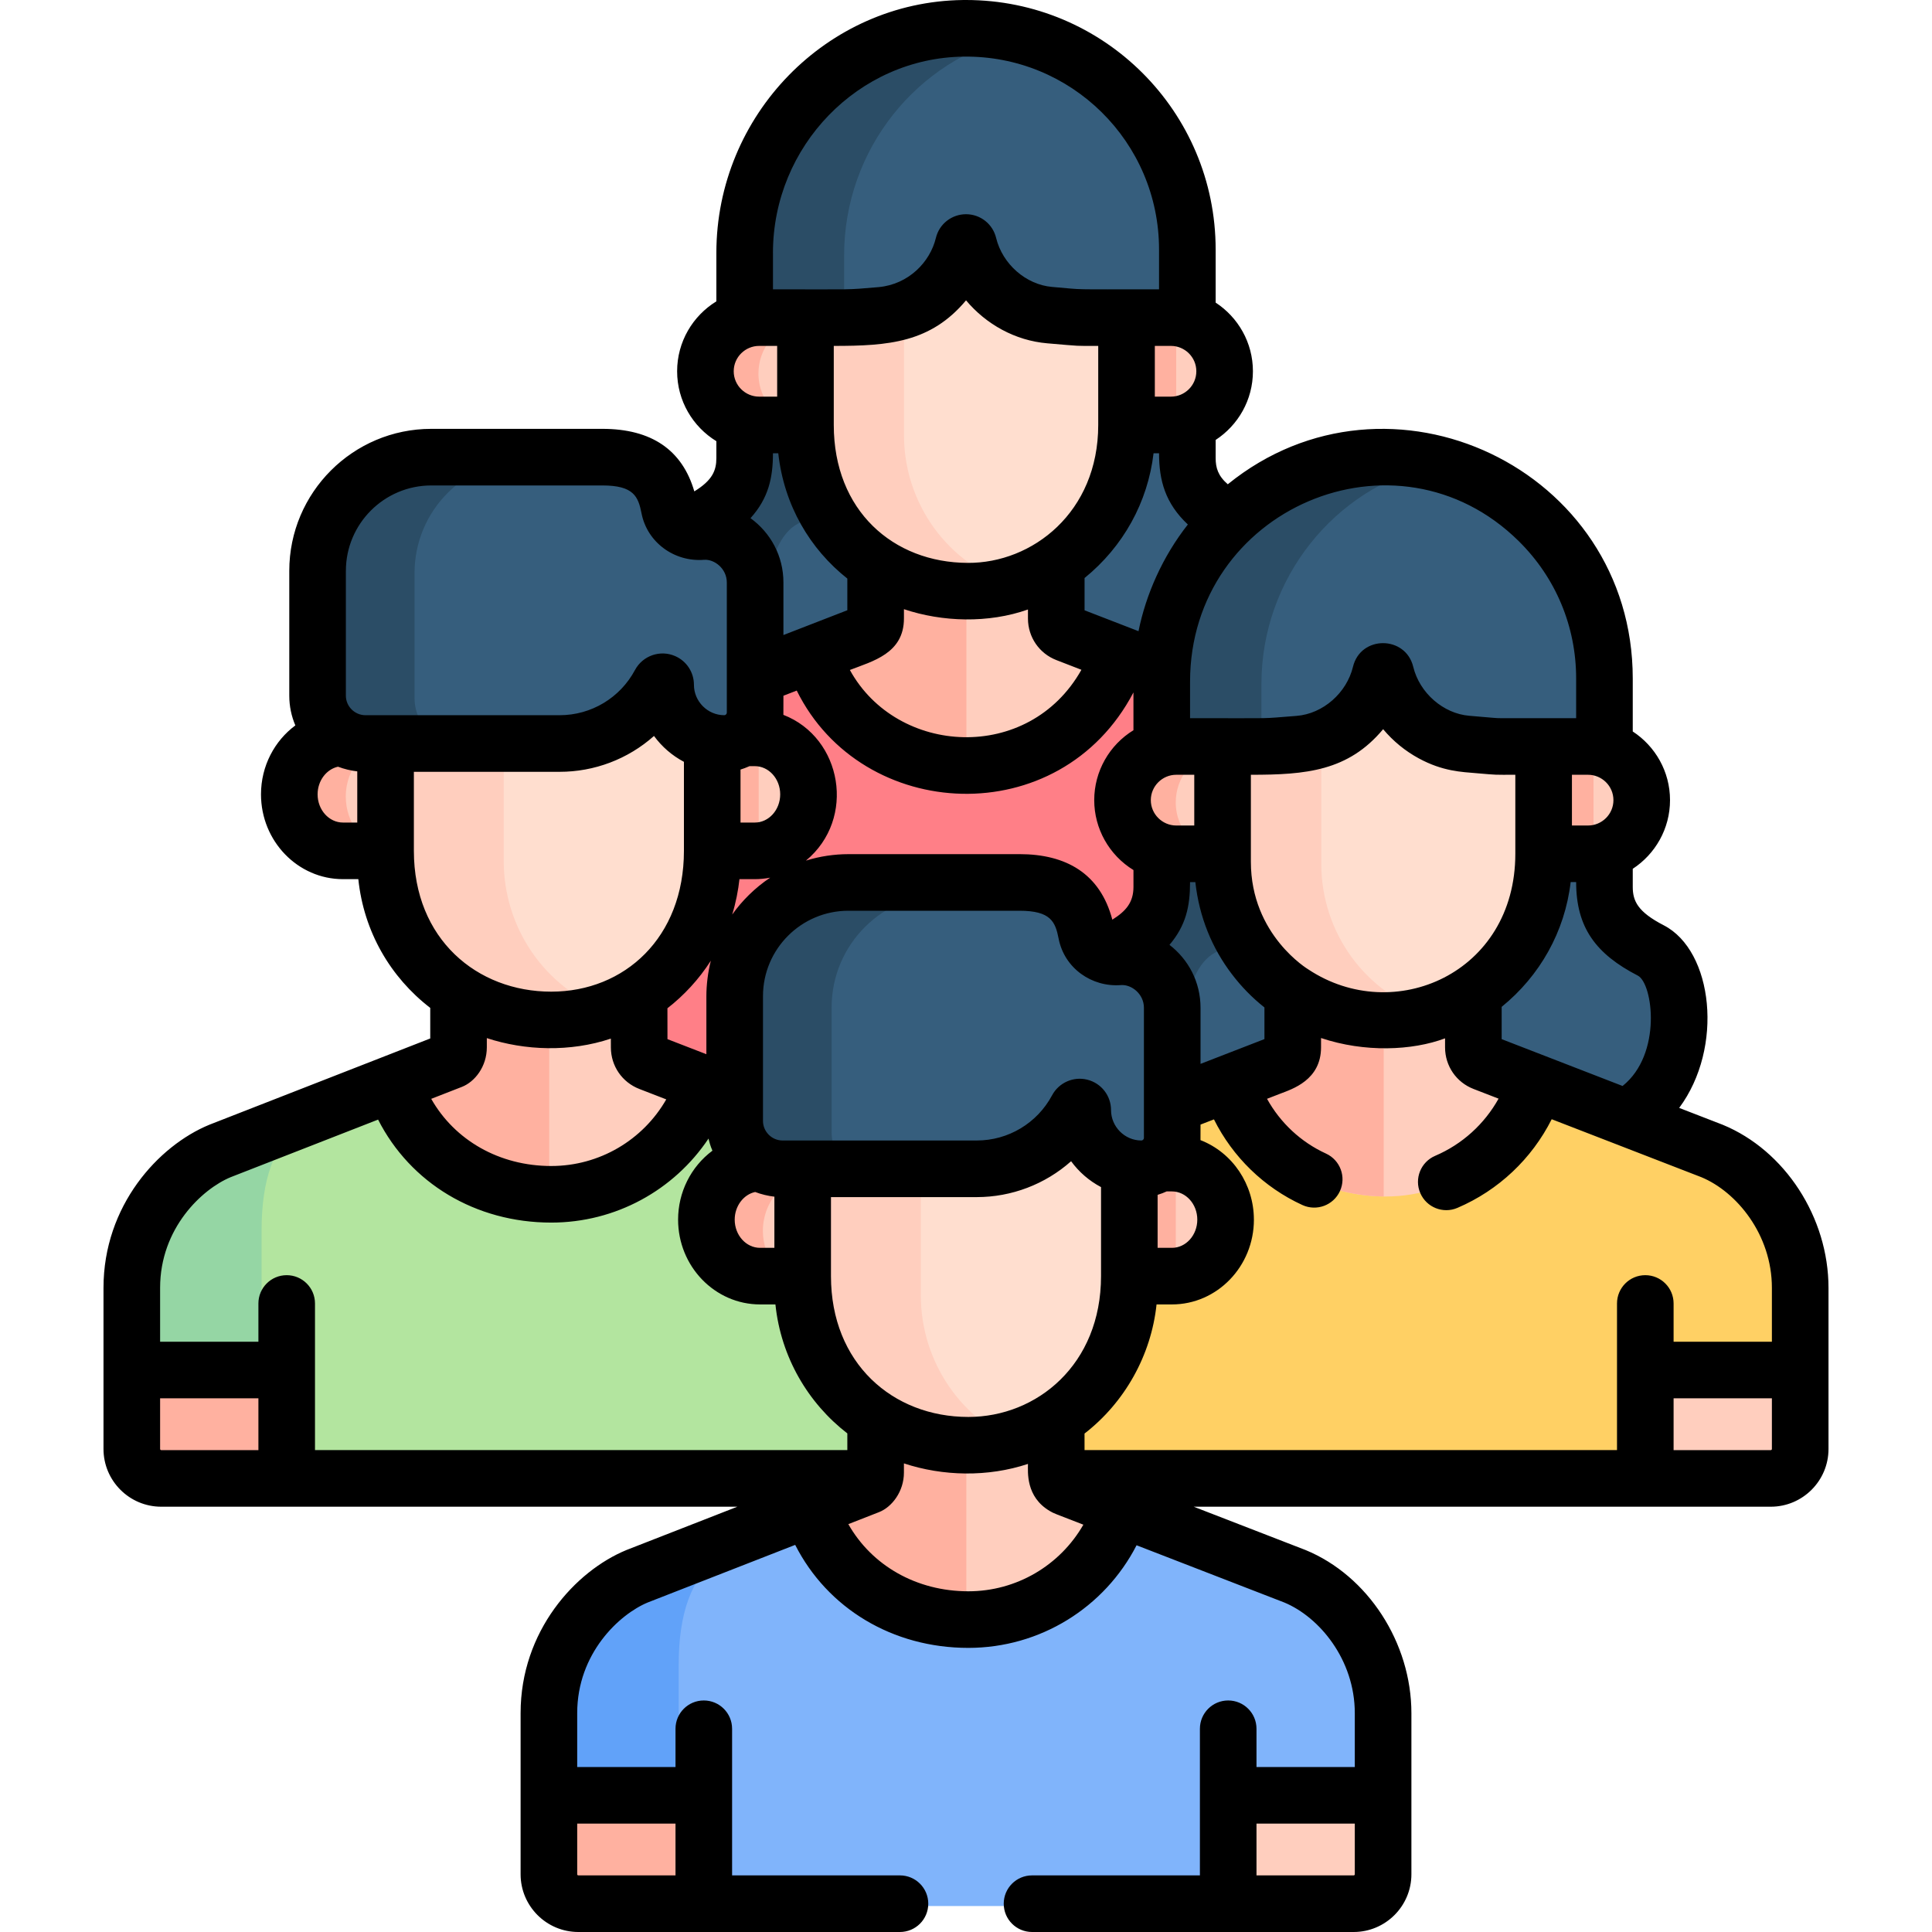
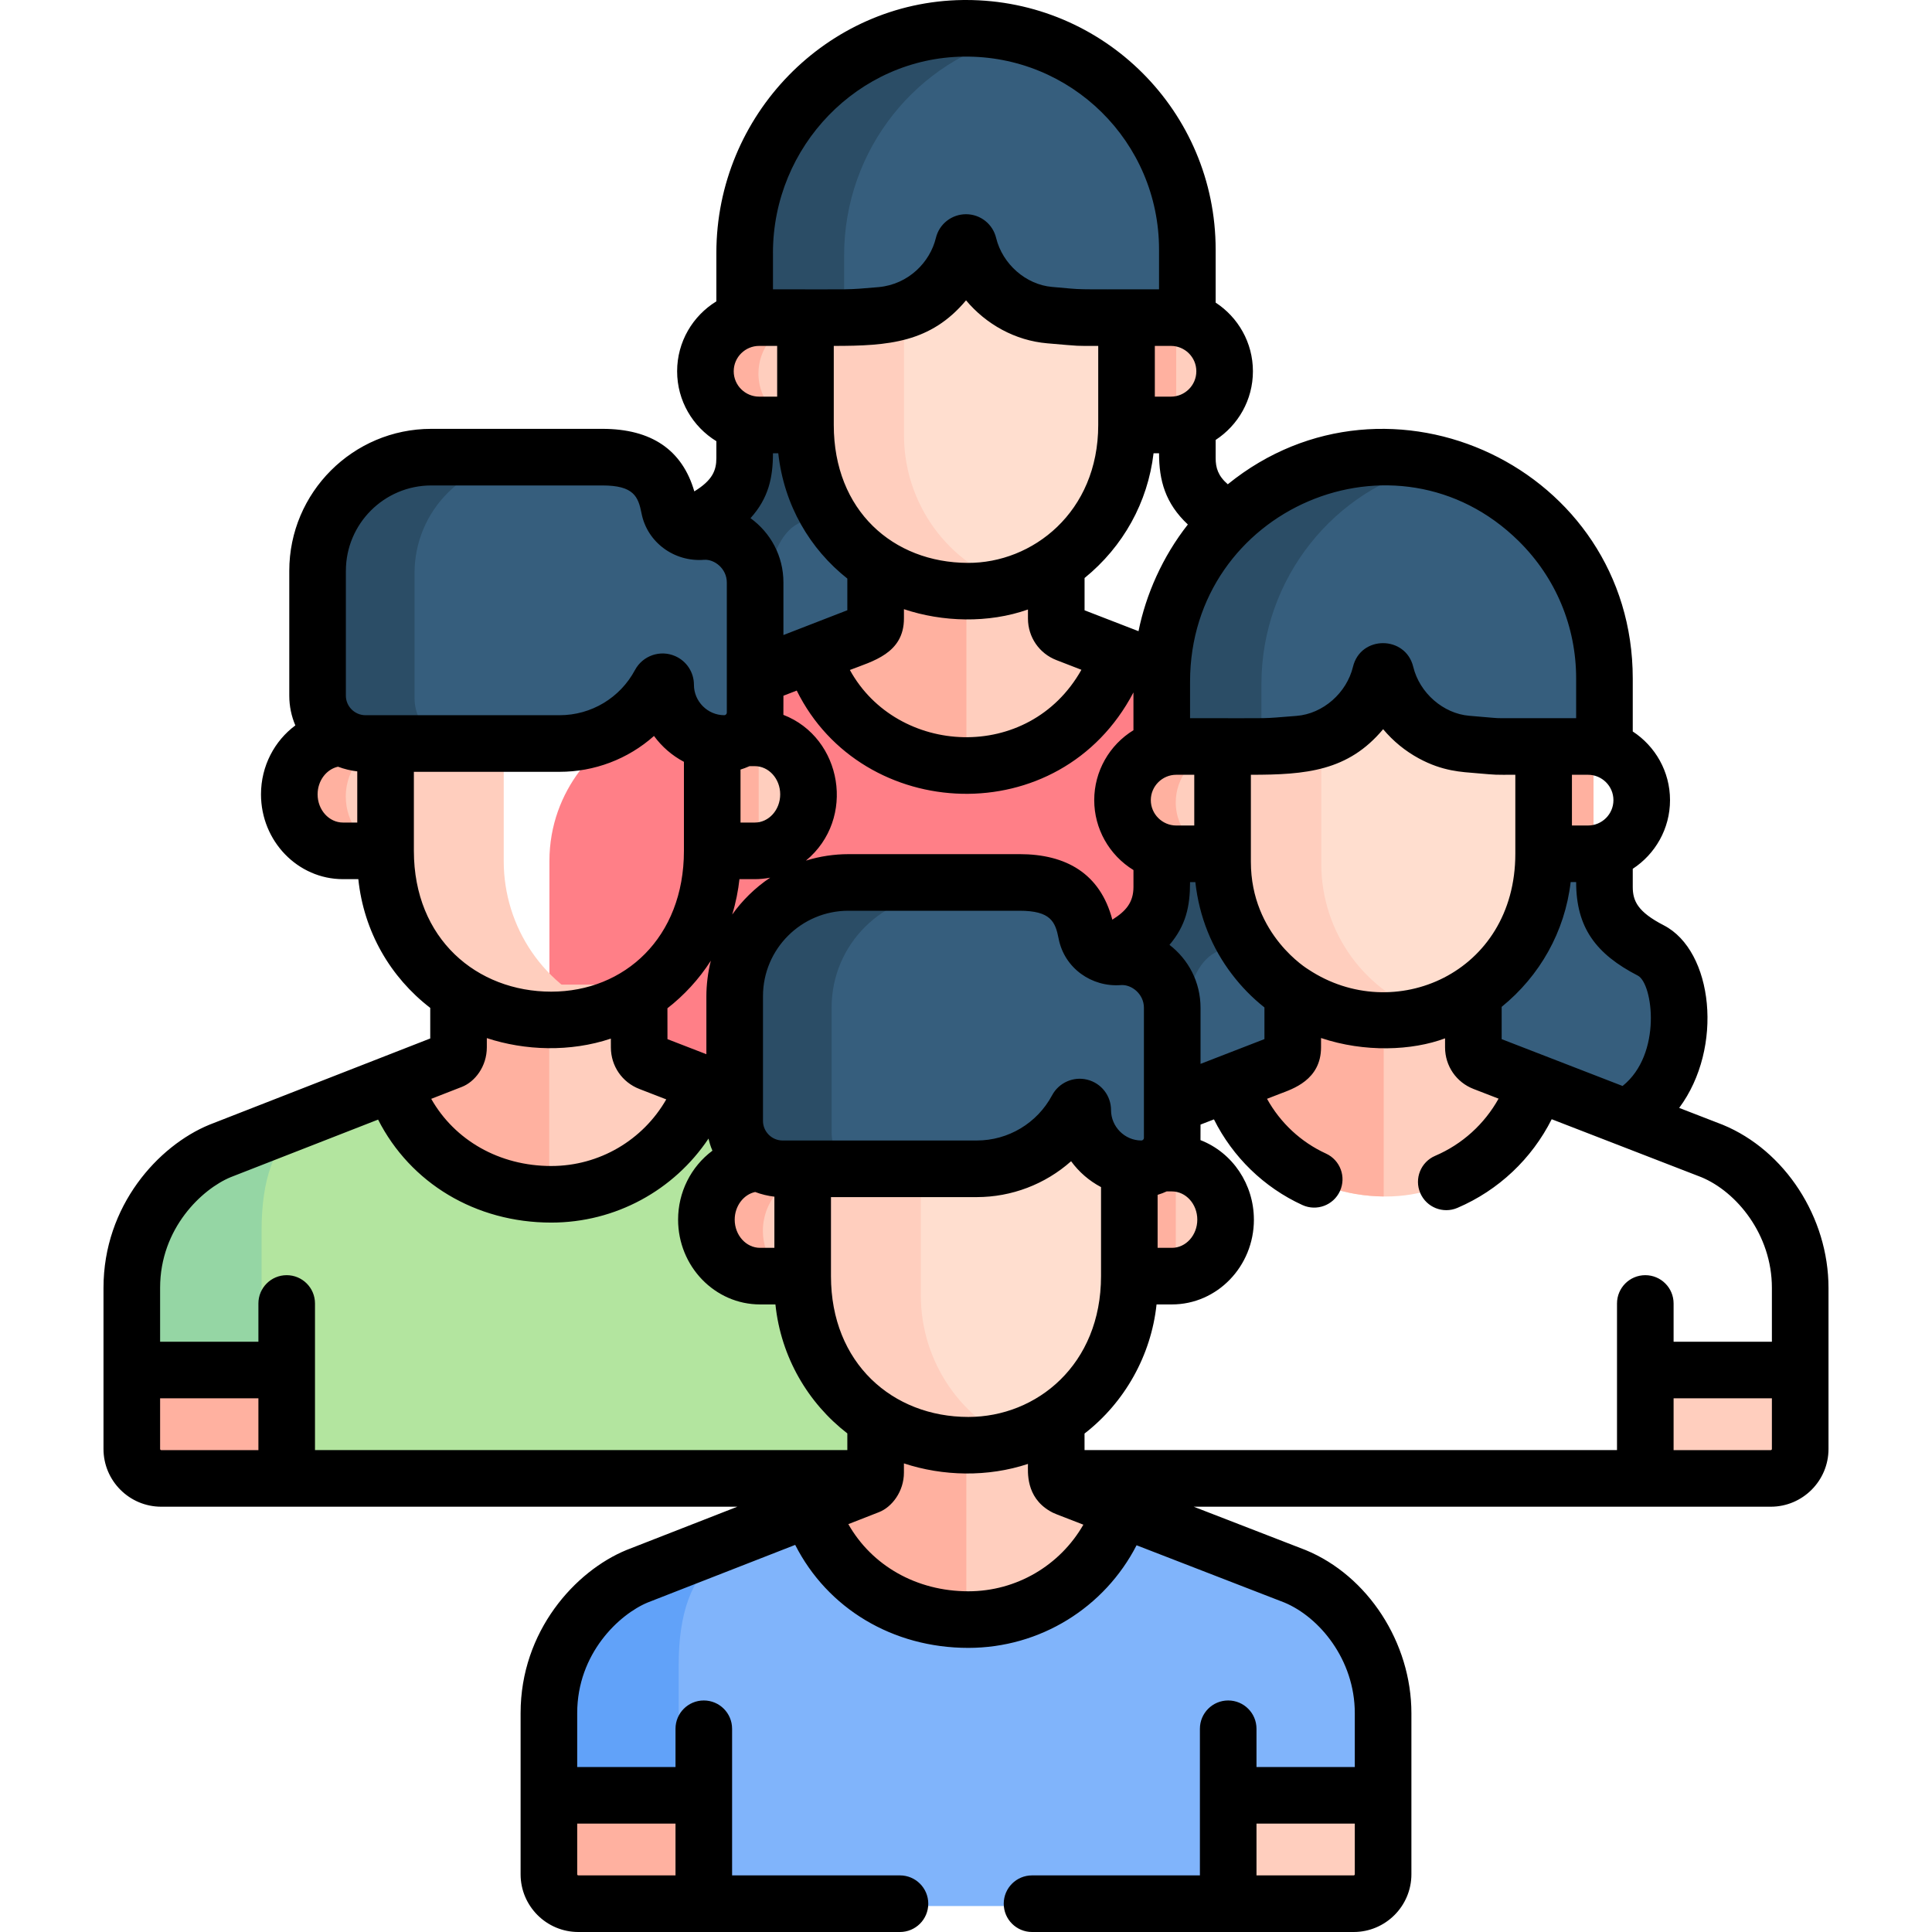
<svg xmlns="http://www.w3.org/2000/svg" width="100" height="100" viewBox="0 0 100 100" fill="none">
  <g clip-path="url(#clip0_42_991)">
    <path d="M41.84 21.802H38.757L38.567 22.005V23.821C38.567 25.444 37.61 26.368 36.168 27.111C34.188 28.132 33.593 33.925 37.315 35.814L38.373 35.974L45.778 33.108V28.91L41.84 21.802Z" fill="#365E7D" />
    <path d="M41.292 27.112C42.393 26.544 43.21 25.87 43.535 24.863L41.84 21.803H38.757L38.567 22.006V23.822C38.567 25.444 37.61 26.368 36.168 27.112C34.188 28.133 33.593 33.925 37.315 35.815L38.373 35.974L41.19 34.884C38.9 32.481 39.573 27.998 41.292 27.112Z" fill="#2B4D66" />
-     <path d="M63.874 27.112C62.428 26.366 61.475 25.442 61.475 23.822V21.977L61.172 21.691H57.938L54.224 29.199V32.999L61.867 35.974L62.578 35.758C66.224 33.819 65.835 28.123 63.874 27.112Z" fill="#365E7D" />
    <path d="M67.036 37.485C66.639 37.331 61.306 35.266 57.939 33.962L57.127 34.322H43.085L42.082 33.967C38.729 35.267 33.099 37.449 33.006 37.485C31.053 38.289 28.438 40.818 28.438 44.572V57.342H71.605C71.605 53.245 71.605 45.215 71.605 44.572C71.605 41.339 69.535 38.514 67.036 37.485Z" fill="#FF7F87" />
    <path d="M61.46 16.683L61.205 16.426H58.16V21.762L58.328 22.11H60.627C62.16 22.11 63.404 20.866 63.404 19.332C63.404 18.089 62.586 17.037 61.46 16.683Z" fill="#FFCEBE" />
    <path d="M38.567 16.657L38.567 16.66C37.396 16.986 36.536 18.058 36.536 19.332C36.536 20.866 37.779 22.11 39.313 22.11H41.713L41.977 21.802V16.41H38.763L38.567 16.657Z" fill="#FFCEBE" />
    <path d="M60.88 16.426H58.16V21.762L58.328 22.11H60.627C60.712 22.11 60.797 22.105 60.88 22.097V16.426Z" fill="#FFB1A0" />
    <path d="M39.257 19.332C39.257 18.058 40.117 16.986 41.288 16.66L41.287 16.657L41.484 16.41H38.764L38.567 16.657L38.567 16.66C37.396 16.986 36.536 18.058 36.536 19.332C36.536 20.866 37.779 22.11 39.313 22.11H41.713L41.728 22.092C40.339 21.94 39.257 20.763 39.257 19.332Z" fill="#FFB1A0" />
    <path d="M55.232 32.914C54.908 32.788 54.693 32.477 54.692 32.128L54.689 29.298L54.318 28.91H45.777L45.344 29.315V32.123C45.344 32.769 44.768 32.925 44.522 33.02C44.467 33.042 43.469 33.429 42.081 33.967C43.077 37.184 46.033 39.72 50.106 39.733C53.76 39.746 56.876 37.291 57.938 33.962C56.486 33.4 55.399 32.979 55.232 32.914Z" fill="#FFCEBE" />
    <path d="M50.021 28.91H45.777L45.344 29.315V32.123C45.344 32.769 44.768 32.925 44.522 33.02C44.467 33.042 43.469 33.429 42.081 33.967C43.07 37.161 45.992 39.683 50.021 39.731V28.91Z" fill="#FFB1A0" />
    <path d="M57.474 15.853H53.826L50.96 12.292H49.252L46.595 15.17V22.513C46.595 25.981 48.727 29.214 52.176 30.448C55.705 29.519 58.328 26.25 58.328 22.443V16.555L57.474 15.853Z" fill="#FFDECF" />
    <path d="M46.79 22.524V14.959L45.778 16.056H42.082L41.714 16.555V22.524C41.714 26.793 45.051 30.695 50.107 30.712C50.968 30.715 51.799 30.58 52.58 30.33C49.014 29.247 46.79 26.008 46.79 22.524Z" fill="#FFCEBE" />
    <path d="M49.87 1.586C43.575 1.667 38.567 6.913 38.567 13.209V16.66C38.805 16.593 39.055 16.555 39.314 16.555H41.714H43.886C44.169 16.555 45.762 16.425 45.645 16.434C47.661 16.28 49.405 14.757 49.885 12.778C49.901 12.714 49.956 12.67 50.021 12.67C50.086 12.67 50.142 12.715 50.157 12.778C50.637 14.752 52.364 16.258 54.351 16.426C55.794 16.549 55.813 16.555 56.073 16.555H58.328H60.626C60.922 16.555 61.207 16.603 61.475 16.689V13.039C61.475 6.663 56.265 1.503 49.87 1.586Z" fill="#365E7D" />
    <path d="M43.692 13.209C43.692 7.74 47.472 3.064 52.592 1.877C51.718 1.677 50.807 1.573 49.87 1.586C43.575 1.667 38.567 6.913 38.567 13.209V16.66C38.805 16.593 39.055 16.555 39.314 16.555H41.714H43.692V13.209H43.692Z" fill="#2B4D66" />
    <path d="M63.44 44H60.356L60.167 44.203V46.019C60.167 47.641 59.21 48.565 57.767 49.309C55.788 50.33 55.193 56.122 58.915 58.012L59.973 58.171L67.377 55.305V51.107L63.44 44Z" fill="#365E7D" />
    <path d="M62.892 49.309C63.993 48.742 64.81 48.068 65.135 47.06L63.44 44H60.357L60.167 44.203V46.019C60.167 47.642 59.21 48.565 57.768 49.309C55.788 50.33 55.193 56.122 58.916 58.012L59.973 58.172L62.79 57.081C60.5 54.679 61.173 50.195 62.892 49.309Z" fill="#2B4D66" />
    <path d="M85.474 49.309C84.028 48.563 83.075 47.639 83.075 46.02V44.174L82.773 43.888H79.539L75.825 51.397V55.197L83.468 58.171L84.179 57.956C87.824 56.016 87.435 50.32 85.474 49.309Z" fill="#365E7D" />
-     <path d="M88.636 59.683C88.239 59.529 82.906 57.464 79.538 56.159L78.727 56.519H64.685L63.682 56.164C60.328 57.464 54.699 59.647 54.606 59.683C52.653 60.486 50.037 63.016 50.037 66.769V76.642H85.384V71.206H93.204C93.204 67.109 93.204 67.413 93.204 66.769C93.204 63.537 91.135 60.711 88.636 59.683Z" fill="#FFD064" />
-     <path d="M83.061 38.88L82.806 38.624H79.76V43.96L79.928 44.307H82.227C83.761 44.307 85.004 43.064 85.004 41.53C85.004 40.287 84.187 39.234 83.061 38.88Z" fill="#FFCEBE" />
    <path d="M60.166 38.855L60.167 38.857C58.996 39.183 58.136 40.255 58.136 41.53C58.136 43.064 59.379 44.307 60.913 44.307H63.313L63.577 44V38.608H60.363L60.166 38.855Z" fill="#FFCEBE" />
    <path d="M82.481 38.624H79.76V43.96L79.928 44.307H82.227C82.313 44.307 82.397 44.302 82.481 44.294V38.624Z" fill="#FFB1A0" />
    <path d="M60.857 41.53C60.857 40.255 61.717 39.184 62.888 38.857L62.888 38.855L63.085 38.608H60.364L60.167 38.855L60.168 38.857C58.997 39.184 58.137 40.255 58.137 41.53C58.137 43.064 59.38 44.307 60.914 44.307H63.314L63.329 44.29C61.939 44.137 60.857 42.961 60.857 41.53Z" fill="#FFB1A0" />
    <path d="M85.384 71.032V76.642H91.682C92.523 76.642 93.204 75.96 93.204 75.12C93.204 74.401 93.204 76.407 93.204 71.032H85.384Z" fill="#FFCEBE" />
    <path d="M76.831 55.111C76.507 54.986 76.292 54.674 76.291 54.326L76.289 51.495L75.918 51.107H67.377L66.944 51.512V54.32C66.944 54.967 66.368 55.123 66.122 55.218C66.067 55.239 65.069 55.626 63.681 56.164C64.677 59.381 67.633 61.917 71.705 61.931C75.359 61.943 78.476 59.488 79.538 56.159C78.086 55.597 76.999 55.176 76.831 55.111Z" fill="#FFCEBE" />
    <path d="M71.62 51.107H67.377L66.944 51.512V54.32C66.944 54.967 66.368 55.123 66.122 55.218C66.067 55.239 65.069 55.626 63.681 56.164C64.67 59.358 67.592 61.88 71.62 61.929V51.107Z" fill="#FFB1A0" />
    <path d="M79.074 38.05H75.426L72.56 34.489H70.851L68.194 37.367V44.71C68.194 48.179 70.327 51.411 73.776 52.645C77.304 51.716 79.927 48.448 79.927 44.64V38.753L79.074 38.05Z" fill="#FFDECF" />
    <path d="M68.39 44.721V37.156L67.378 38.253H63.682L63.314 38.753V44.721C63.314 48.99 66.651 52.892 71.706 52.909C72.567 52.912 73.398 52.777 74.18 52.527C70.614 51.445 68.39 48.206 68.39 44.721Z" fill="#FFCEBE" />
    <path d="M71.47 23.783C65.175 23.864 60.167 29.111 60.167 35.406V38.857C60.405 38.791 60.655 38.753 60.914 38.753H63.313H65.485C65.769 38.753 67.362 38.623 67.245 38.632C69.261 38.477 71.004 36.955 71.485 34.975C71.5 34.912 71.556 34.867 71.621 34.867C71.686 34.867 71.741 34.912 71.756 34.975C72.237 36.95 73.964 38.455 75.95 38.624C77.393 38.746 77.413 38.753 77.673 38.753H79.927H82.226C82.522 38.753 82.807 38.8 83.074 38.886V35.236C83.075 28.86 77.865 23.701 71.47 23.783Z" fill="#365E7D" />
    <path d="M65.291 35.406C65.291 29.937 69.072 25.262 74.191 24.075C73.318 23.874 72.407 23.771 71.47 23.783C65.175 23.864 60.167 29.111 60.167 35.406V38.857C60.405 38.791 60.655 38.752 60.914 38.752H63.313H65.291V35.406H65.291Z" fill="#2B4D66" />
    <path d="M39.088 38.307H38.427L38.129 38.021H36.37V43.886L36.883 44.155H39.088C40.622 44.155 41.866 42.846 41.866 41.231C41.865 39.616 40.622 38.307 39.088 38.307Z" fill="#FFCEBE" />
    <path d="M17.771 38.307C16.24 38.31 14.998 39.618 14.998 41.231C14.998 42.846 16.242 44.155 17.776 44.155H19.981L20.339 43.493V38.021H18.283L17.771 38.307Z" fill="#FFCEBE" />
    <path d="M39.269 38.316C39.209 38.312 39.149 38.307 39.088 38.307H38.427L38.129 38.021H36.37V43.886L36.883 44.155H39.088C39.149 44.155 39.209 44.15 39.269 44.145V38.316H39.269Z" fill="#FFB1A0" />
    <path d="M17.898 41.231C17.898 39.736 18.964 38.505 20.339 38.33V38.021H18.283L17.771 38.307C16.24 38.31 14.998 39.618 14.998 41.231C14.998 42.846 16.242 44.155 17.776 44.155H19.981L20.026 44.071C18.806 43.763 17.898 42.61 17.898 41.231Z" fill="#FFB1A0" />
    <path d="M45.447 59.683C45.054 59.531 39.836 57.509 36.463 56.203L35.769 56.536H21.018L20.393 56.177L11.417 59.683C9.464 60.487 6.848 63.016 6.848 66.769V70.742H14.668V76.642H50.016C50.016 72.545 50.016 67.413 50.016 66.769C50.016 63.537 47.946 60.711 45.447 59.683Z" fill="#B3E59F" />
    <path d="M13.539 63.701C13.539 61.055 14.168 59.225 15.645 58.031L11.417 59.682C9.464 60.486 6.848 63.016 6.848 66.769V70.742H13.539C13.539 65.97 13.539 65.874 13.539 63.701Z" fill="#95D6A4" />
    <path d="M14.668 70.569H6.848V75.12C6.848 75.96 7.53 76.642 8.371 76.642H14.668V70.569Z" fill="#FFB1A0" />
    <path d="M33.643 55.111C33.319 54.986 33.104 54.674 33.103 54.326L33.1 51.549L32.527 50.963H24.275L23.756 51.536V54.321C23.756 54.668 23.588 54.873 23.396 55.004L20.393 56.177C21.444 59.404 24.442 61.927 28.552 61.927C32.235 61.927 35.366 59.523 36.463 56.203C34.954 55.619 33.814 55.178 33.643 55.111Z" fill="#FFCEBE" />
    <path d="M28.428 50.963H24.275L23.756 51.536V54.321C23.756 54.668 23.588 54.873 23.396 55.004L20.393 56.177C21.433 59.371 24.382 61.874 28.428 61.924V50.963Z" fill="#FFB1A0" />
-     <path d="M36.463 37.587L35.769 37.124L35.248 34.865H34.235L30.008 37.934H26.264L25.949 38.444V44.555C25.949 47.955 27.983 51.127 31.293 52.44C34.544 51.304 36.883 48.208 36.883 44.575V38.534L36.463 37.587Z" fill="#FFDECF" />
    <path d="M26.073 44.575V38.6L26.485 37.934H20.392L19.98 38.6V44.575C19.98 48.929 23.392 52.905 28.552 52.905C29.591 52.905 30.586 52.712 31.504 52.363C28.146 51.133 26.073 47.968 26.073 44.575Z" fill="#FFCEBE" />
    <path d="M36.342 27.634C35.546 27.695 34.816 27.195 34.663 26.411C34.404 25.091 33.751 23.782 31.199 23.782H22.346C19.096 23.782 16.462 26.416 16.462 29.666V36.123C16.462 37.491 17.571 38.6 18.939 38.6H28.988C31.235 38.6 33.188 37.339 34.178 35.486C34.255 35.343 34.473 35.399 34.473 35.562C34.473 37.233 35.84 38.6 37.511 38.6C38.387 38.6 39.103 37.883 39.103 37.007V30.269C39.103 28.682 37.718 27.528 36.342 27.634Z" fill="#365E7D" />
    <path d="M21.456 36.123V29.666C21.456 26.416 24.09 23.782 27.34 23.782H22.346C19.096 23.782 16.462 26.416 16.462 29.666V36.123C16.462 37.491 17.571 38.6 18.939 38.6H23.933C22.565 38.6 21.456 37.491 21.456 36.123Z" fill="#2B4D66" />
    <path d="M60.677 60.783H60.016L59.718 60.498H57.959V66.362L58.473 66.632H60.678C62.211 66.632 63.455 65.322 63.455 63.708C63.455 62.093 62.211 60.783 60.677 60.783Z" fill="#FFCEBE" />
    <path d="M39.36 60.784C37.828 60.787 36.587 62.094 36.587 63.708C36.587 65.322 37.831 66.632 39.365 66.632H41.57L41.928 65.97V60.498H39.872L39.36 60.784Z" fill="#FFCEBE" />
    <path d="M60.858 60.793C60.798 60.789 60.739 60.784 60.677 60.784H60.016L59.718 60.498H57.959V66.362L58.473 66.632H60.678C60.739 66.632 60.798 66.626 60.859 66.622V60.793H60.858Z" fill="#FFB1A0" />
    <path d="M39.487 63.708C39.487 62.212 40.553 60.982 41.928 60.807V60.498H39.872L39.36 60.784C37.828 60.787 36.587 62.095 36.587 63.708C36.587 65.323 37.831 66.632 39.365 66.632H41.57L41.615 66.548C40.395 66.24 39.487 65.087 39.487 63.708Z" fill="#FFB1A0" />
    <path d="M67.036 82.159C66.643 82.007 61.425 79.986 58.052 78.68L57.359 79.013H42.608L41.982 78.654L33.006 82.16C31.053 82.963 28.438 85.493 28.438 89.246V93.219H36.258V98.655H63.784V93.219H71.605C71.605 89.122 71.605 89.889 71.605 89.246C71.605 86.013 69.535 83.188 67.036 82.159Z" fill="#80B4FB" />
    <path d="M35.129 86.178C35.129 83.532 35.757 81.701 37.234 80.508L33.006 82.159C31.053 82.963 28.438 85.492 28.438 89.246V93.219H35.129C35.129 88.447 35.129 88.351 35.129 86.178Z" fill="#61A2F9" />
    <path d="M36.258 93.045H28.438V97.132C28.438 97.973 29.119 98.655 29.96 98.655H36.258V93.045Z" fill="#FFB1A0" />
    <path d="M63.785 93.045V98.655H70.082C70.923 98.655 71.605 97.973 71.605 97.132C71.605 96.413 71.605 98.419 71.605 93.045H63.785Z" fill="#FFCEBE" />
    <path d="M55.232 77.588C54.908 77.463 54.693 77.151 54.692 76.802L54.69 74.026L54.116 73.439H45.865L45.345 74.013V76.797C45.345 77.145 45.178 77.35 44.985 77.481L41.982 78.654C43.033 81.88 46.032 84.403 50.142 84.403C53.825 84.403 56.955 82 58.052 78.68C56.544 78.096 55.404 77.654 55.232 77.588Z" fill="#FFCEBE" />
    <path d="M50.017 73.439H45.865L45.345 74.013V76.797C45.345 77.145 45.178 77.35 44.985 77.481L41.982 78.654C43.023 81.847 45.972 84.35 50.017 84.401V73.439Z" fill="#FFB1A0" />
    <path d="M58.052 60.064L57.358 59.6L56.837 57.342H55.824L51.597 60.411H47.853L47.538 60.92V67.032C47.538 70.431 49.572 73.604 52.881 74.917C56.133 73.781 58.472 70.685 58.472 67.051V61.011L58.052 60.064Z" fill="#FFDECF" />
    <path d="M47.662 67.051V61.077L48.074 60.411H41.981L41.569 61.077V67.051C41.569 71.405 44.98 75.382 50.141 75.382C51.18 75.382 52.175 75.189 53.093 74.84C49.735 73.609 47.662 70.445 47.662 67.051Z" fill="#FFCEBE" />
    <path d="M57.931 50.111C57.135 50.172 56.404 49.671 56.251 48.888C55.993 47.568 55.34 46.259 52.788 46.259H43.934C40.685 46.259 38.051 48.893 38.051 52.142V58.599C38.051 59.968 39.16 61.077 40.528 61.077H50.577C52.824 61.077 54.776 59.816 55.767 57.963C55.844 57.82 56.062 57.876 56.062 58.039C56.062 59.71 57.429 61.077 59.1 61.077C59.976 61.077 60.692 60.36 60.692 59.484V52.746C60.692 51.158 59.307 50.005 57.931 50.111Z" fill="#365E7D" />
    <path d="M43.045 58.599V52.142C43.045 48.893 45.68 46.259 48.929 46.259H43.935C40.685 46.259 38.051 48.893 38.051 52.142V58.599C38.051 59.968 39.16 61.077 40.529 61.077H45.523C44.154 61.077 43.045 59.968 43.045 58.599Z" fill="#2B4D66" />
    <path d="M89.166 58.217C89.156 58.213 89.147 58.209 89.137 58.206L86.914 57.345C89.234 54.224 88.674 49.212 86.117 47.894C84.774 47.201 84.511 46.64 84.511 45.905V44.969C85.671 44.211 86.44 42.901 86.44 41.415C86.44 39.928 85.671 38.619 84.511 37.861V35.119C84.511 24.248 71.897 18.301 63.55 25.066C63.044 24.629 62.922 24.211 62.922 23.708V22.771C64.082 22.013 64.851 20.704 64.851 19.217C64.851 17.731 64.082 16.421 62.922 15.663V12.922C62.922 5.768 57.132 0 50.001 0C49.945 0 49.887 0 49.83 0.001C42.799 0.092 37.079 5.964 37.079 13.092V15.598C35.861 16.345 35.048 17.687 35.048 19.217C35.048 20.747 35.861 22.09 37.079 22.836V23.707C37.079 24.348 36.879 24.856 35.938 25.434C35.314 23.287 33.718 22.197 31.179 22.197H22.323C18.27 22.197 14.973 25.494 14.973 29.547V36.006C14.973 36.552 15.085 37.073 15.287 37.547C14.212 38.344 13.509 39.646 13.509 41.115C13.509 43.536 15.412 45.505 17.752 45.505H18.547C18.831 48.229 20.214 50.587 22.269 52.168V53.751L10.859 58.207C10.851 58.21 10.842 58.214 10.834 58.217C8.196 59.302 5.357 62.407 5.357 66.659V74.999C5.357 76.647 6.697 77.987 8.345 77.987H38.165L32.448 80.22C32.44 80.223 32.432 80.226 32.423 80.23C29.785 81.315 26.946 84.42 26.946 88.672V97.012C26.946 98.659 28.286 100 29.934 100H46.582C47.391 100 48.047 99.344 48.047 98.535C48.047 97.726 47.391 97.07 46.582 97.07H37.893C37.893 94.308 37.893 92.424 37.893 89.481C37.893 88.672 37.238 88.016 36.428 88.016C35.619 88.016 34.964 88.672 34.964 89.481V91.46H29.876V88.673C29.876 85.58 32.055 83.555 33.527 82.944L41.159 79.963C42.828 83.246 46.198 85.294 50.121 85.294C53.835 85.294 57.168 83.212 58.829 79.983L66.475 82.945C68.29 83.699 70.124 85.905 70.124 88.673V91.46H65.036V89.481C65.036 88.672 64.381 88.016 63.571 88.016C62.762 88.016 62.107 88.672 62.107 89.481V97.07H53.418C52.609 97.07 51.953 97.726 51.953 98.535C51.953 99.344 52.609 100 53.418 100H70.066C71.713 100 73.054 98.659 73.054 97.012C73.054 90.841 73.054 95.539 73.054 88.673C73.054 85.029 70.802 81.557 67.577 80.23C67.567 80.226 67.558 80.222 67.548 80.219L61.786 77.987H91.655C93.302 77.987 94.643 76.647 94.643 75C94.643 74.167 94.643 67.555 94.643 66.66C94.643 63.016 92.391 59.544 89.166 58.217ZM29.876 96.832V94.39H34.964V97.07H29.934C29.902 97.07 29.876 97.044 29.876 97.012V96.832ZM65.036 97.07V94.39H70.124V97.012C70.124 97.044 70.098 97.07 70.066 97.07H65.036ZM91.713 66.66V69.448H86.625V67.468C86.625 66.659 85.97 66.003 85.16 66.003C84.351 66.003 83.696 66.659 83.696 67.468V75.057H56.136C56.136 74.61 56.136 74.804 56.135 74.201C58.218 72.588 59.584 70.15 59.863 67.517H60.659C62.999 67.517 64.902 65.548 64.902 63.128C64.902 63.123 64.901 63.118 64.901 63.114C64.896 61.314 63.815 59.666 62.137 59.013C62.141 58.892 62.139 58.687 62.139 58.208L62.834 57.939C63.805 59.883 65.416 61.458 67.413 62.373C68.149 62.709 69.018 62.386 69.355 61.651C69.692 60.915 69.369 60.046 68.633 59.709C67.331 59.113 66.266 58.113 65.581 56.874L66.262 56.61C66.884 56.37 68.377 55.907 68.377 54.208V53.728C70.631 54.484 73.093 54.383 74.796 53.744L74.796 54.218C74.799 55.176 75.378 56.02 76.272 56.365L77.566 56.866C76.834 58.181 75.685 59.227 74.283 59.826C73.54 60.144 73.194 61.005 73.512 61.749C73.831 62.494 74.692 62.838 75.435 62.52C77.566 61.609 79.285 59.977 80.316 57.931C81.31 58.316 87.121 60.566 88.064 60.932C89.88 61.686 91.713 63.892 91.713 66.66ZM43.011 66.053V61.962H50.556C52.355 61.962 54.095 61.301 55.44 60.105C55.846 60.662 56.376 61.121 56.989 61.444V66.053C56.989 70.627 53.67 73.341 50.121 73.341C46.2 73.341 43.011 70.556 43.011 66.053ZM39.341 64.588C38.617 64.588 38.028 63.933 38.028 63.128C38.028 62.428 38.484 61.827 39.087 61.697C39.4 61.818 39.769 61.905 40.082 61.939V64.588H39.341V64.588ZM36.794 49.724C36.638 50.33 36.562 50.993 36.562 51.56V54.566C36.562 54.566 35.148 54.019 34.548 53.786L34.546 52.188C35.396 51.528 36.178 50.689 36.794 49.724ZM38.846 26.82C39.783 25.782 40.008 24.714 40.008 23.46H40.283C40.582 26.159 41.925 28.416 43.858 29.947V31.586C43.474 31.735 42.159 32.245 40.55 32.869V30.151C40.55 28.775 39.886 27.576 38.846 26.82ZM37.977 19.217C37.977 18.478 38.584 17.904 39.29 17.904H40.226V20.53H39.29C38.587 20.53 37.977 19.959 37.977 19.217ZM50.002 15.546C51.04 16.785 52.546 17.629 54.207 17.77C56.056 17.927 55.603 17.904 56.844 17.904V21.995C56.844 26.522 53.431 29.154 50.09 29.135C46.227 29.122 43.156 26.426 43.156 21.995V17.904C45.995 17.904 48.172 17.736 50.002 15.546ZM60.608 17.904C61.321 17.904 61.922 18.483 61.922 19.217C61.922 19.945 61.327 20.53 60.608 20.53H59.774V17.904H60.608ZM71.591 37.743C72.108 38.361 72.738 38.876 73.443 39.257C74.683 39.928 75.652 39.955 76.446 40.023C77.546 40.117 77.286 40.102 78.433 40.102V44.193C78.433 50.389 72.136 53.105 67.724 50.18C67.724 50.18 64.745 48.411 64.745 44.606C64.745 42.774 64.745 41.883 64.745 40.102C67.604 40.102 69.778 39.912 71.591 37.743ZM82.197 40.102C82.908 40.102 83.511 40.679 83.511 41.415C83.511 42.148 82.911 42.728 82.197 42.728H81.363V40.102H82.197V40.102ZM54.456 56.692C53.684 58.135 52.19 59.032 50.556 59.032C45.908 59.032 43.469 59.032 40.505 59.032C39.953 59.032 39.496 58.579 39.492 58.025C39.492 58.023 39.492 58.021 39.492 58.019C39.492 54.878 39.492 54.421 39.492 51.56C39.492 49.123 41.474 47.14 43.912 47.14H52.768C54.391 47.14 54.624 47.712 54.795 48.586C55.093 50.114 56.507 51.105 58.023 50.988H58.025C58.563 50.948 59.209 51.441 59.209 52.164V57.205V58.904V58.904C59.209 58.971 59.142 59.032 59.081 59.032C58.206 59.032 57.507 58.31 57.507 57.458C57.507 56.712 57.002 56.065 56.278 55.884C55.559 55.703 54.804 56.04 54.456 56.692ZM62.139 55.066V52.164C62.139 50.828 61.513 49.662 60.532 48.906C61.384 47.903 61.597 46.914 61.597 45.658H61.871C62.074 47.484 62.741 49.085 63.763 50.424C64.245 51.06 64.809 51.639 65.447 52.145V53.784C65.063 53.933 63.748 54.443 62.139 55.066ZM56.637 41.415C56.637 42.882 57.401 44.257 58.668 45.034V45.905C58.668 46.721 58.266 47.167 57.574 47.602C56.945 45.212 55.178 44.21 52.768 44.21H43.912C43.91 44.21 43.907 44.211 43.905 44.211C43.214 44.211 42.437 44.316 41.715 44.546C44.329 42.382 43.596 38.182 40.548 37.001C40.551 36.918 40.55 36.094 40.55 36.011L41.239 35.744C44.621 42.593 54.859 43.108 58.667 35.84V37.796C57.422 38.559 56.637 39.922 56.637 41.415ZM37.898 47.339C38.084 46.734 38.213 46.074 38.274 45.505H39.07C39.318 45.505 39.606 45.478 39.864 45.428C39.083 45.945 38.389 46.64 37.898 47.339ZM53.207 31.547L53.207 32.021C53.211 32.98 53.79 33.823 54.683 34.168C55.172 34.357 55.507 34.487 55.974 34.668C53.25 39.516 46.427 39.12 43.989 34.678C45.165 34.222 46.788 33.824 46.788 32.011V31.531C48.777 32.198 51.163 32.271 53.207 31.547ZM38.796 39.656H39.07C39.794 39.656 40.383 40.31 40.383 41.115C40.383 41.92 39.794 42.575 39.07 42.575H38.329V39.832C38.433 39.802 38.657 39.721 38.796 39.656ZM59.918 61.845C60.061 61.804 60.276 61.72 60.385 61.668H60.659C61.383 61.668 61.972 62.323 61.972 63.128C61.972 63.933 61.383 64.588 60.659 64.588H59.918V61.845ZM61.815 42.728H60.879C60.17 42.728 59.566 42.146 59.566 41.415C59.566 40.689 60.165 40.102 60.879 40.102H61.815V42.728ZM58.929 32.67L56.137 31.589L56.137 29.918C58.141 28.29 59.409 25.997 59.708 23.46H59.992C59.992 24.869 60.314 26.051 61.483 27.148C60.172 28.813 59.31 30.779 58.929 32.67ZM84.774 50.498C85.555 50.9 86.045 54.566 83.984 56.21C80.448 54.841 81.563 55.272 77.726 53.786L77.726 52.115C79.703 50.509 80.997 48.223 81.297 45.657H81.581C81.581 48.011 82.603 49.378 84.774 50.498ZM78.609 28.008C80.526 29.9 81.581 32.426 81.581 35.119V37.172H79.898H77.643C77.448 37.172 77.413 37.165 76.044 37.048C74.713 36.935 73.481 35.879 73.149 34.515C72.757 32.889 70.426 32.873 70.03 34.513C69.706 35.855 68.487 36.949 67.101 37.055C65.046 37.21 66.341 37.172 61.597 37.172V35.289C61.597 26.325 72.282 21.762 78.609 28.008ZM40.008 13.092C40.008 7.559 44.431 3.001 49.868 2.931C55.432 2.854 59.992 7.338 59.992 12.922V14.975C55.143 14.975 56.284 15.007 54.455 14.851C53.106 14.736 51.889 13.67 51.56 12.318C51.385 11.593 50.744 11.088 50 11.088C49.276 11.088 48.619 11.578 48.441 12.316C48.139 13.566 47.031 14.715 45.481 14.861C43.679 15.013 44.376 14.975 40.009 14.975V13.092H40.008ZM17.903 29.547C17.903 27.11 19.886 25.127 22.323 25.127H31.179C32.801 25.127 33.035 25.7 33.206 26.573C33.498 28.067 34.893 29.094 36.435 28.976C36.975 28.933 37.62 29.43 37.62 30.151V35.008V36.891C37.62 36.957 37.554 37.019 37.492 37.019C36.624 37.019 35.918 36.303 35.918 35.445C35.918 34.793 35.532 34.216 34.95 33.961C34.168 33.617 33.263 33.94 32.868 34.678C32.867 34.678 32.867 34.679 32.867 34.679C32.095 36.123 30.601 37.019 28.967 37.019C24.318 37.019 21.88 37.019 18.916 37.019C18.369 37.019 17.902 36.572 17.902 36.006V29.547H17.903ZM16.439 41.115C16.439 40.409 16.894 39.817 17.495 39.684C17.803 39.803 18.174 39.891 18.492 39.926V42.575H17.752C17.028 42.575 16.439 41.92 16.439 41.115ZM21.422 44.04V39.949H28.967C30.757 39.949 32.496 39.299 33.851 38.093C34.257 38.649 34.787 39.109 35.4 39.432V44.04C35.4 48.526 32.328 51.328 28.532 51.328C24.692 51.328 21.422 48.61 21.422 44.04ZM31.618 53.758L31.619 54.217C31.621 55.177 32.201 56.02 33.094 56.365C33.664 56.586 33.401 56.484 34.486 56.904C33.278 59.01 31.028 60.352 28.532 60.352C25.851 60.352 23.539 59.024 22.32 56.876L23.907 56.257C24.576 55.995 25.198 55.209 25.198 54.208V53.732C27.166 54.38 29.509 54.465 31.618 53.758ZM11.938 60.931L19.57 57.95C21.239 61.233 24.609 63.281 28.532 63.281C31.863 63.281 34.887 61.606 36.673 58.932C36.72 59.127 36.758 59.284 36.875 59.559C35.755 60.394 35.098 61.718 35.098 63.128C35.098 65.548 37.002 67.517 39.341 67.517H40.136C40.422 70.266 41.842 72.636 43.858 74.193V75.057H16.304C16.304 72.296 16.304 70.412 16.304 67.468C16.304 66.659 15.649 66.003 14.839 66.003C14.03 66.003 13.375 66.659 13.375 67.468V69.448H8.287V66.66C8.287 63.567 10.466 61.542 11.938 60.931ZM8.287 75V74.82V72.377H13.375V75.058H8.345C8.313 75.058 8.287 75.031 8.287 75ZM50.121 82.365C47.44 82.365 45.128 81.037 43.909 78.889L45.495 78.269C46.168 78.007 46.787 77.197 46.787 76.221V75.745C48.811 76.412 51.123 76.462 53.207 75.772C53.207 76.179 53.082 77.479 54.347 78.216C54.56 78.34 54.543 78.324 56.075 78.917C54.867 81.023 52.617 82.365 50.121 82.365ZM91.713 75C91.713 75.032 91.687 75.058 91.655 75.058H86.625V72.377H91.713V75Z" fill="black" />
  </g>
  <defs>
    <clipPath id="clip0_42_991">
      <rect width="100" height="100" fill="white" />
    </clipPath>
  </defs>
</svg>